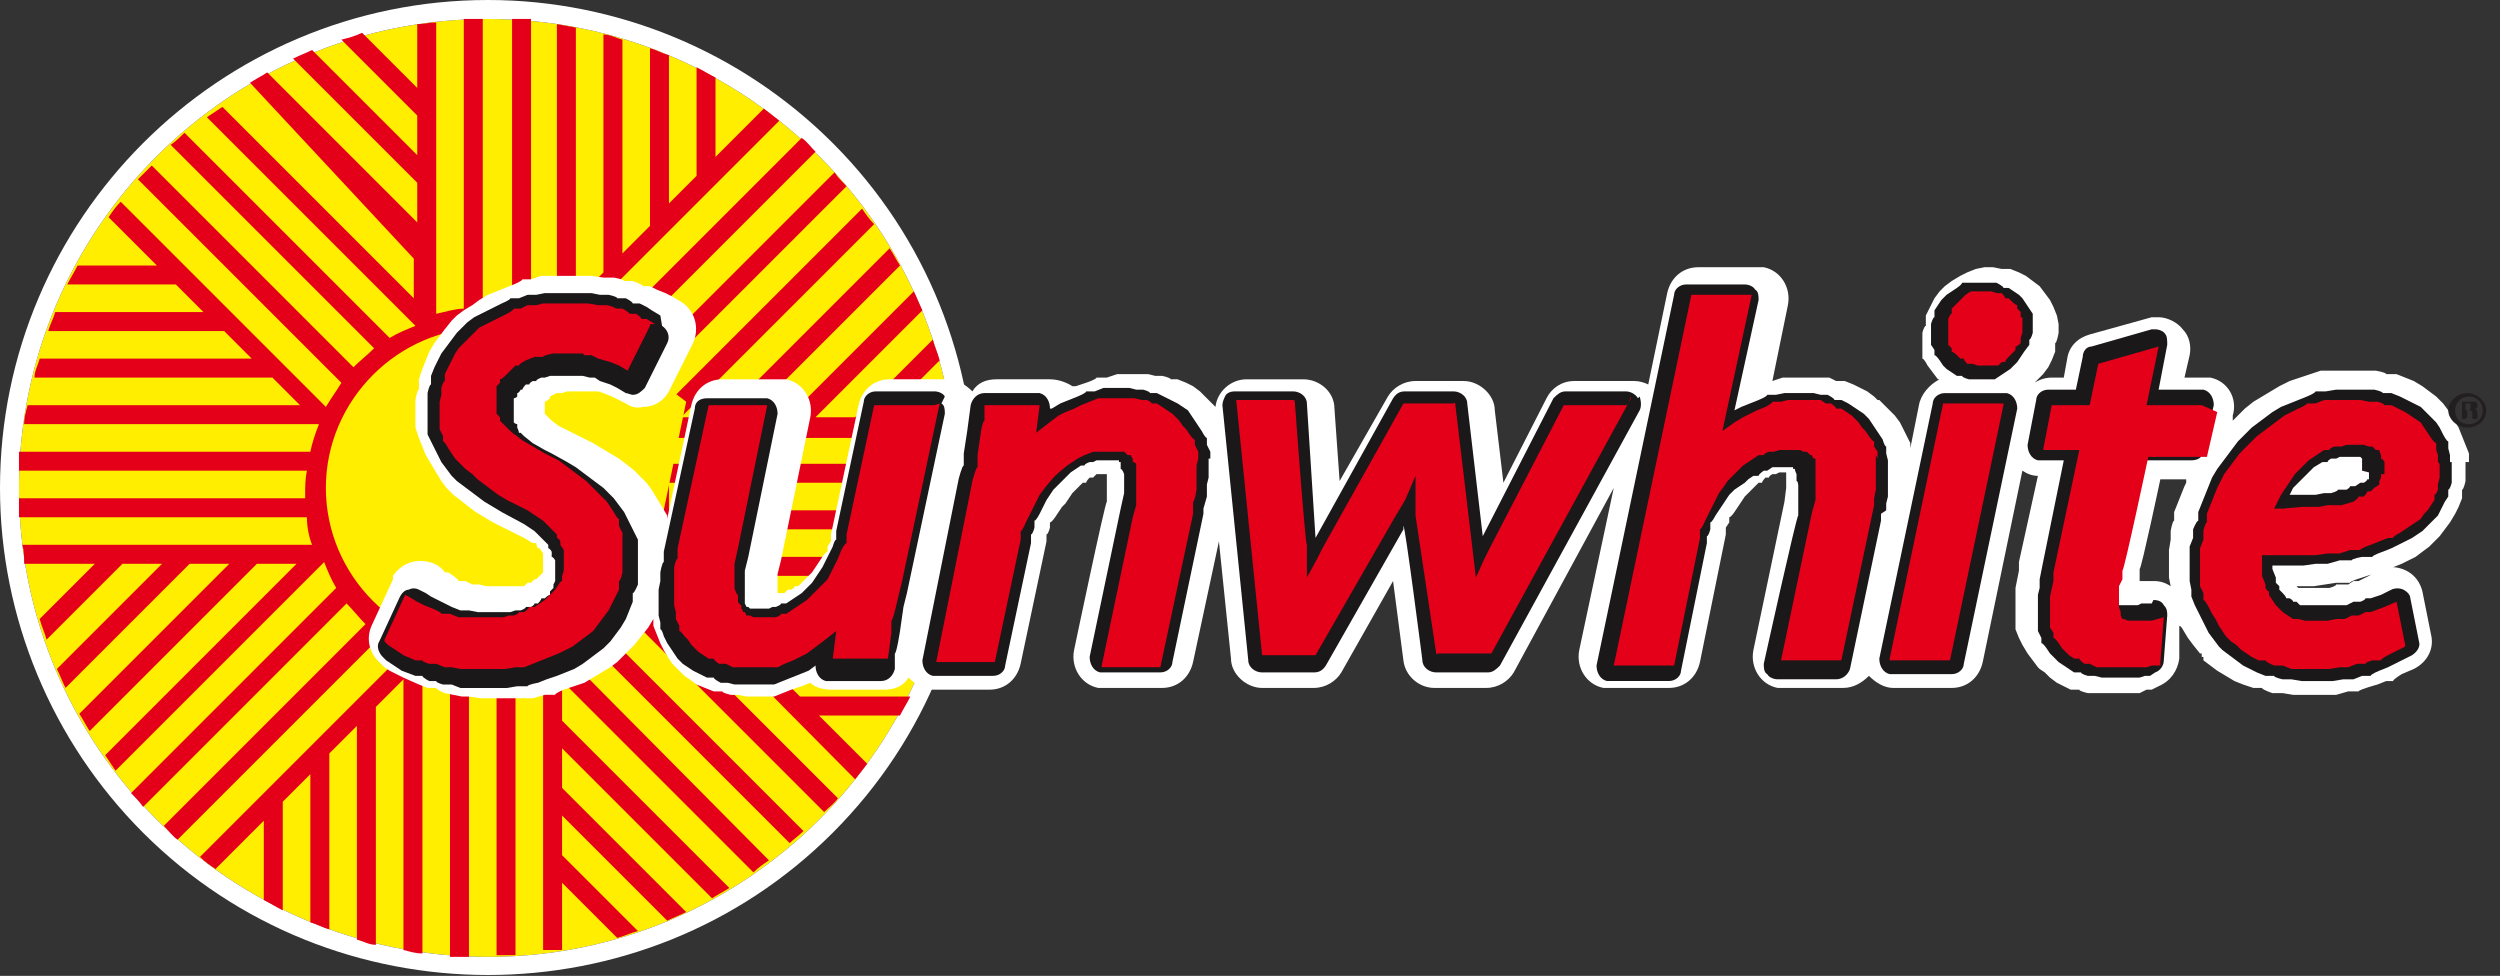
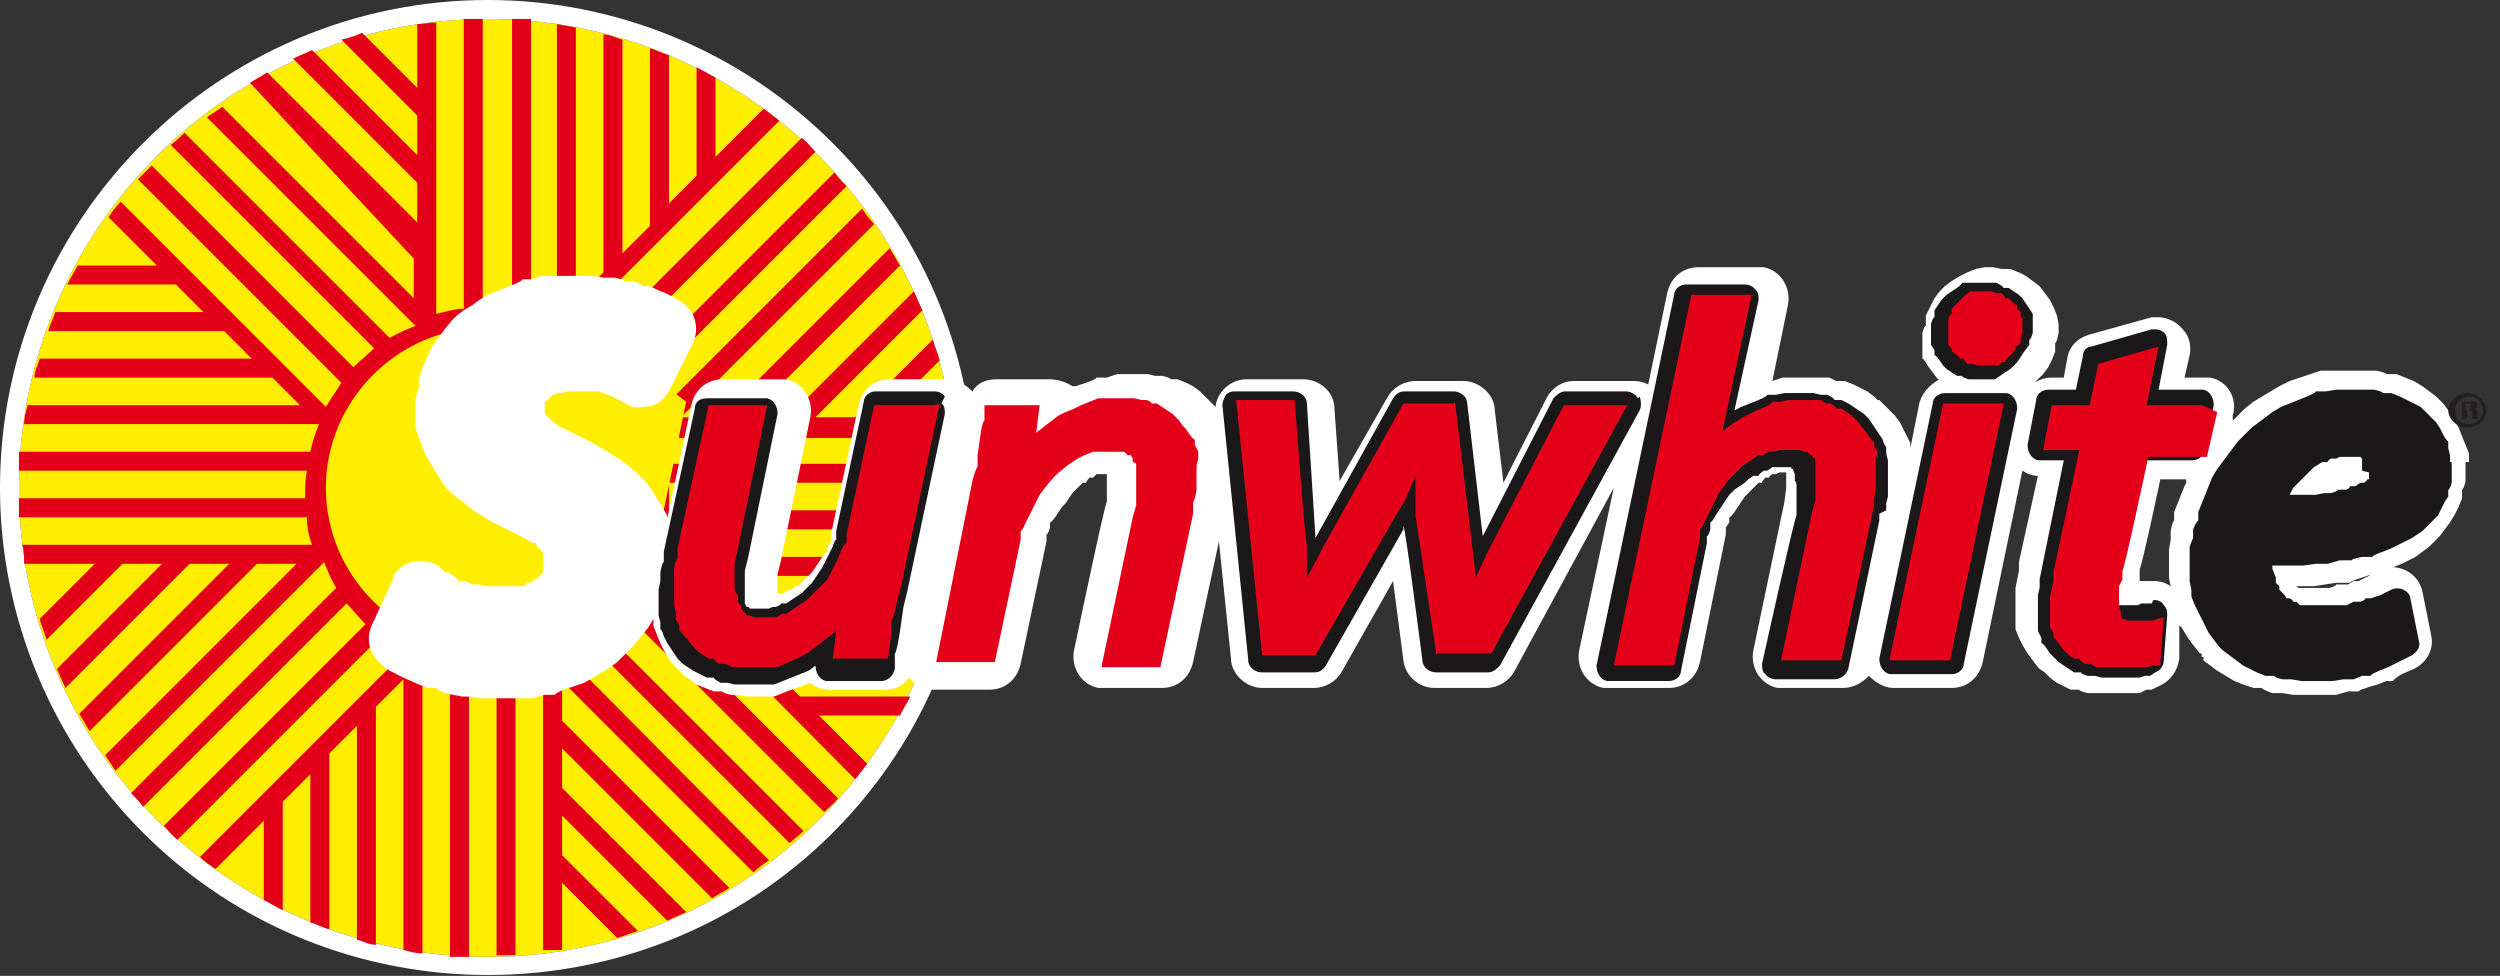
<svg xmlns="http://www.w3.org/2000/svg" id="Group_2207" data-name="Group 2207" version="1.1" viewBox="0 0 145 56.6">
  <rect x="0" y="0" width="145" height="56.6" fill="#333333" stroke="none" />
  <defs>
    <style>
      .cls-1 {
        fill: none;
      }

      .cls-1, .cls-2, .cls-3, .cls-4, .cls-5, .cls-6 {
        stroke-width: 0px;
      }

      .cls-2 {
        fill: #e50019;
      }

      .cls-3 {
        fill: #1a1818;
      }

      .cls-4 {
        fill: #fe0;
      }

      .cls-5 {
        fill: #fff;
      }

      .cls-6 {
        fill: #231f20;
      }
    </style>
  </defs>
-   <rect class="cls-1" width="145" height="56.6" />
  <path id="Path_5435" data-name="Path 5435" class="cls-4" d="M28.3,1.1c-15,0-27.2,12.2-27.2,27.2s12.2,27.2,27.2,27.2,27.2-12.2,27.2-27.2h0c0-15-12.2-27.2-27.2-27.2" />
  <path id="Path_5436" data-name="Path 5436" class="cls-5" d="M28.3,1.1c15,0,27.2,12.2,27.2,27.2s-12.2,27.2-27.2,27.2S1.1,43.3,1.1,28.3C1.1,13.3,13.3,1.1,28.3,1.1h0M28.3,0C12.7,0,0,12.7,0,28.3c0,7.5,3,14.7,8.3,20,11,11,29,11,40,0,11-11,11-29,0-40C43,3,35.8,0,28.3,0" />
  <path id="Path_5437" data-name="Path 5437" class="cls-2" d="M28.2,37.6c5.1,0,9.3-4.2,9.3-9.3h0c0-5.1-4.2-9.3-9.3-9.3-5.1,0-9.3,4.2-9.3,9.3,0,5.1,4.2,9.3,9.3,9.3,0,0,0,0,0,0M55.3,25.4h-16.9c.1.5.2,1,.3,1.5h16.7v1.1s-16.6,0-16.6,0v.2c0,.5,0,.9,0,1.4h16.7c0,.4,0,.7,0,1.1h-16.8c-.1.5-.3,1.1-.5,1.6h0s17.1,0,17.1,0c0,.4-.1.7-.2,1.1h-15.8l1.6,1.6h13.9c0,.4-.2.7-.3,1.1h-12.5l1.6,1.6h10.3c-.1.4-.3.7-.4,1.1h-8.7l1.6,1.6h6.4c-.2.4-.4.7-.6,1.1h-4.7l2.8,2.8-.7.9-11.9-12c-.3.5-.6.9-.9,1.3l11.8,11.8c-.2.3-.5.5-.8.8l-11.8-11.8c-.4.4-.8.7-1.2,1.1l11.8,11.8c-.3.3-.6.5-.8.7l-11.9-11.9c-.5.3-.9.5-1.4.7h0c0,0,12.1,12.2,12.1,12.2-.3.2-.6.4-.9.7l-11.1-11.1v2.3l9.7,9.7c-.3.2-.7.4-1,.6l-8.7-8.7v2.3l7.2,7.2c-.4.2-.7.3-1.1.5l-6.1-6.1v2.3l4.4,4.4c-.4.1-.8.3-1.2.4l-3.2-3.2v3.9h-1.1c0,.1,0-16.7,0-16.7-.5.2-1.1.3-1.6.3v16.7c-.4,0-.7,0-1.1,0v-16.6h-.2c-.5,0-.9,0-1.4,0v16.7c-.4,0-.7,0-1.1,0v-16.8c-.5-.1-1.1-.3-1.6-.5h0v17.1c-.4,0-.7-.1-1.1-.2v-15.7l-1.6,1.6v13.8c-.4,0-.7-.2-1.1-.3v-12.4l-1.6,1.6v10.2c-.4-.1-.7-.3-1.1-.4v-8.6l-1.6,1.6v6.3c-.4-.2-.7-.4-1.1-.6v-4.6l-2.8,2.8c-.3-.2-.6-.4-.9-.7l11.9-11.9c-.5-.3-.9-.6-1.4-.9l-11.8,11.8c-.3-.2-.5-.5-.8-.8l11.7-11.7c-.4-.4-.7-.8-1.1-1.2l-11.8,11.8c-.2-.3-.5-.6-.7-.8l11.9-11.9c-.3-.5-.5-1-.7-1.5h0l-12.1,12.1c-.2-.3-.4-.6-.6-.9l11.1-11.1h-2.3l-9.7,9.7c-.2-.3-.4-.7-.6-1l8.7-8.7h-2.3l-7.2,7.2c-.2-.4-.3-.7-.5-1.1l6.1-6.1h-2.3l-4.4,4.4c-.1-.4-.3-.8-.4-1.2l3.2-3.2H1.4c0-.4,0-.7-.1-1.1h16.8c-.2-.5-.3-1.1-.3-1.6H1.1c0-.4,0-.7,0-1.1h16.6v-.2c0-.5,0-.9.1-1.4H1.1v-1.1h16.9c.1-.5.3-1.1.5-1.6h0s-17.1,0-17.1,0c0-.4.1-.7.2-1.1h15.8l-1.6-1.6H2c0-.4.2-.7.3-1.1h12.3l-1.6-1.6H2.8c.1-.4.3-.7.4-1.1h8.6l-1.6-1.6h-6.3c.2-.4.4-.7.6-1.1h4.6l-2.8-2.8c.2-.3.4-.6.7-.9l11.9,11.9c.3-.5.6-.9.9-1.4l-11.8-11.8.8-.8,11.7,11.7c.4-.4.8-.7,1.2-1.1l-11.8-11.8c.3-.2.6-.5.8-.7l11.9,11.9c.5-.3,1-.5,1.5-.7h0c0,0-12.1-12.1-12.1-12.1l.9-.6,11.1,11.1v-2.3L14.5,4.8c.3-.2.7-.4,1-.6l8.7,8.7v-2.3l-7.2-7.2c.4-.2.7-.3,1.1-.5l6.1,6.1v-2.3l-4.4-4.4c.4-.1.8-.2,1.2-.4l3.2,3.2V1.4c.4,0,.7-.1,1.1-.1v16.9c.5-.1,1.1-.3,1.6-.3V1.1c.4,0,.7,0,1.1,0v16.6s.2,0,.2,0c.5,0,1,0,1.5.1V1.1c.4,0,.7,0,1.1,0v16.8c.5.1,1,.3,1.5.5h0V1.4l1.1.2v15.8l1.6-1.6V2c.4,0,.7.2,1.1.3v12.4l1.6-1.6V2.8c.4.1.7.3,1.1.4v8.6l1.6-1.6v-6.3c.4.2.7.4,1.1.6v4.6l2.8-2.8.9.7-11.9,11.9c.5.3.9.6,1.4.9l11.8-11.8c.3.2.5.5.8.8l-11.8,11.8c.4.4.7.8,1.1,1.2l11.8-11.8c.2.3.5.6.7.8l-11.9,11.9c.3.5.5,1,.7,1.5h0l12.1-12.1c.2.3.4.6.7.9l-11.2,11.2h2.3l9.8-9.8c.2.3.4.7.6,1l-8.8,8.8h2.3l7.3-7.3c.2.4.3.7.5,1.1l-6.2,6.2h2.3l4.5-4.5c.1.4.3.8.4,1.2l-3.3,3.3h4c0,.4,0,.7.1,1.1" />
  <path id="Path_5438" data-name="Path 5438" class="cls-4" d="M37.1,21.4c.9.6,1.8,1.2,2.7,1.9-.2.9-1.4,6.9-1.7,8.1l-6.9-4.1c-2.7-1.4-3.8-2.3-3.8-3.9,0-1.6,1.6-3.4,4.7-3.4h.1c1.3,0,2.5.3,3.6.8l1.2.6Z" />
  <path id="Path_5439" data-name="Path 5439" class="cls-5" d="M143.2,26.8v-.5c0,0-.2-.5-.2-.5l-.2-.5-.2-.5-.3-.5-.3-.5-.3-.4-.4-.4s0,0,0,0l-.4-.3-.4-.3-.5-.3-.5-.2-.5-.2h-.6c0-.1-.6-.2-.6-.2h-.6c0,0-.7,0-.7,0h-.6s-.6,0-.6,0h-.7c0,0-.6.2-.6.2l-.6.2-.6.2-.6.3-.5.3-.5.3-.5.3-.5.4-.4.4-.3.3v-.3c.3-1-.3-2-1.3-2.2-.1,0-.3,0-.4,0h-1.1l.3-1.3c.1-.5,0-1.1-.4-1.5-.3-.4-.9-.7-1.4-.7h0c-.1,0-.3,0-.4,0l-3.6,1c-.7.2-1.2.7-1.3,1.4l-.2,1.1h-.7c-.5,0-.9.2-1.3.5,0,0,0,0,0,0h.1c0,0,.4-.4.4-.4l.3-.3.3-.4.2-.4.2-.5v-.5c.1,0,.2-.6.2-.6v-.5s-.1-.5-.1-.5l-.2-.5-.2-.4-.3-.4-.3-.4-.4-.3-.4-.3-.4-.2-.5-.2h-.5c0,0-.5-.1-.5-.1h-.5s-.5.1-.5.1l-.5.2-.4.2-.5.3-.4.3-.3.3-.3.4-.3.6-.2.4v.6c-.1,0-.2.4-.2.4v.5s0,.5,0,.5v.5c.1,0,.3.4.3.4l.3.4.3.4h.1c-.6.3-1.1.9-1.2,1.5l-.5,2.5v-.3c0,0-.2-.4-.2-.4l-.2-.4-.2-.4-.3-.4-.3-.3-.3-.3-.3-.3h0s0,0,0,0c0,0,0,0-.1,0l-.2-.2-.4-.3-.4-.2-.4-.2-.5-.2h-.5c0,0-.4-.2-.4-.2h-.5s-.4,0-.4,0h-.6s-.6,0-.6,0h-.6c0,0-.6.2-.6.2h0s.9-4.4.9-4.4c.2-1-.4-2-1.4-2.2-.1,0-.2,0-.4,0h-3.4c-.9,0-1.6.6-1.8,1.5l-1.1,5.3c-.2-.1-.5-.2-.8-.2h-3.5c-.7,0-1.3.4-1.6,1l-2.5,4.9-.5-4.2c0-.9-.9-1.7-1.8-1.7h-2.8c-.7,0-1.3.4-1.6.9l-2.8,4.9-.3-4.2c0-1-.9-1.7-1.8-1.7h-3.3c-.9,0-1.7.7-1.8,1.6l-.2-.2-.5-.5h0s-.2-.2-.2-.2l-.4-.3-.4-.2-.5-.2h-.4c0-.1-.5-.2-.5-.2h-.4c0,0-.4-.1-.4-.1h-.5s-.6,0-.6,0h-.7c0,0-.6.2-.6.2h-.6c0,.1-.6.3-.6.3l-.6.2h-.2c-.3-.2-.8-.4-1.3-.4h-3.1c-.6,0-1.1.2-1.4.7-.4-.4-.9-.7-1.4-.7h-3.4c-.9,0-1.6.6-1.8,1.5l-1.6,7.5v.4c0,0-.2.3-.2.3v.3c-.1,0-.3.3-.3.3l-.2.3-.2.3-.2.3-.2.2-.2.2-.2.2-.2.2h-.2c0,.1-.2.2-.2.2h-.2c0,0-.2.2-.2.2h-.1s-.1,0-.1,0h0s-.2,0-.2,0h0s0-.3,0-.3v-.2s0-.3,0-.3v-.3s.2-.8.2-.8l1.7-8.3c.2-1-.4-2-1.4-2.2-.1,0-.2,0-.4,0h-3.3c-.9,0-1.6.6-1.8,1.5l-1.4,6.6v-.2c0,0-.3-.5-.3-.5l-.3-.5-.3-.5-.3-.4-.4-.4-.3-.3h0c0,0-.5-.4-.5-.4l-.4-.3-.5-.3-.5-.3-.5-.3-1-.5-.4-.2-.6-.3-.4-.3-.2-.2-.2-.2h0c0,0,0-.3,0-.3h0c0,0,0-.2,0-.2v-.2c.1,0,.3-.2.3-.2h0c0,0,0-.1,0-.1l.4-.2h.3c0,0,.3-.1.3-.1h.6s.3,0,.3,0h.2s.4,0,.4,0h.3c0,0,.3.1.3.1l.5.2.4.2.4.2c.3.2.6.3,1,.2.7,0,1.3-.4,1.6-1.1l1.3-2.6c.4-.9.1-1.9-.7-2.4l-.5-.3h0s-.4-.2-.4-.2l-.5-.2-.4-.2h-.4c0-.1-.6-.3-.6-.3h-.5c0-.1-.6-.2-.6-.2h-.6c0,0-.7-.1-.7-.1h-.7s-.5,0-.5,0h-.6s-.5,0-.5,0h-.6c0,0-.6.2-.6.2h-.5c0,.1-.5.3-.5.3l-.5.2-.5.2-.5.2-.5.3-.4.3-.5.3-.4.3-.3.3h0s-.4.5-.4.5l-.3.4-.3.4-.3.5-.2.5h0c0,0-.2.5-.2.5l-.2.6v.6c-.1,0-.2.6-.2.6v.6s0,.5,0,.5v.5c0,0,.2.6.2.6l.2.5.2.5.3.5.3.5.3.5.3.4.4.4.4.3.5.4.4.3.5.3.5.3,1.8.9.5.3h.2c0,.1.1.3.1.3h.1c0,0,.2.3.2.3h0c0,0,0,.2,0,.2v.2s0,.2,0,.2h0c0,.1,0,.2,0,.2h0c0,.1,0,.3,0,.3l-.2.2-.2.2h-.1c0,0-.2.2-.2.2h-.2c0,0-.2.2-.2.2h-.2c0,0-.2,0-.2,0h-.3s-.3,0-.3,0h-.2s-.5,0-.5,0h-.5s-.4-.1-.4-.1h-.4c0,0-.4-.2-.4-.2h-.4c0-.1-.3-.3-.3-.3l-.3-.2h-.2c0-.1-.4-.4-.4-.4-.9-.5-2-.3-2.6.6,0,0,0,.1,0,.2l-1.2,2.6c-.4.8-.2,1.7.5,2.3l.2.2.3.2.4.2.4.2.9.4.5.2h.5c0,.1.5.3.5.3l1,.2h.4c0,0,.7.1.7.1h.5s.5,0,.5,0h.7s.7,0,.7,0h.6c0,0,.7-.2.7-.2h.6c0-.1.5-.3.5-.3h0s.6-.2.6-.2l.6-.2.5-.3.5-.3.5-.3.4-.3h0s.5-.5.5-.5l.5-.5.4-.5.4-.5.3-.5h0v.4c0,0,.2.5.2.5l.2.5.2.4.3.5.2.3.3.3.4.4h0s0,0,0,0l.3.2.4.3.5.2.5.2h.5c0,.1.5.2.5.2h.4c0,0,.5.1.5.1h.5s.5,0,.5,0h.6c0,0,.5-.2.5-.2h0s.5-.2.5-.2l.6-.2.5-.2h0c.3.3.8.4,1.2.4h3.1c.6,0,1.1-.2,1.4-.7.4.4.9.7,1.4.7h3.3c.9,0,1.6-.6,1.8-1.5l1.5-7.1v-.4c.1,0,.2-.4.2-.4v-.3c.1,0,.3-.3.3-.3l.2-.3.2-.3.2-.2.2-.3.2-.3.4-.4.2-.2h.2c0-.1.2-.3.2-.3h.2c0,0,.2-.2.2-.2h.2c0,0,.2,0,.2,0h.2s0,0,0,0v.3s0,.5,0,.5v.8c-.1,0-1.9,8.6-1.9,8.6-.2,1,.4,2,1.4,2.2.1,0,.3,0,.4,0h3.3c.9,0,1.6-.6,1.8-1.5l1.5-7,.7,6.8c0,.9.9,1.7,1.8,1.7h3c.7,0,1.3-.4,1.6-.9l3-5.3.6,4.6c.1.9.9,1.6,1.8,1.6h3c.7,0,1.3-.4,1.6-.9l5.8-10.7-2,9.4c-.2,1,.4,2,1.4,2.2.1,0,.2,0,.4,0h3.4c.9,0,1.6-.6,1.8-1.5l1.5-7.4v-.4c0,0,.2-.3.2-.3v-.3c.1,0,.3-.3.3-.3l.2-.3.2-.3.2-.3.2-.2.2-.2.2-.2.2-.2h.2c0-.1.2-.3.2-.3h.2c0-.1.2-.2.2-.2h.2c0,0,.2-.1.2-.1h.2s.2,0,.2,0h0c0,.1,0,.5,0,.5v.4s-.1.8-.1.8l-1.8,8.6c-.2,1,.4,2,1.4,2.2.1,0,.2,0,.4,0h3.4c.6,0,1.1-.3,1.5-.7,0,0,0,0,0,0,.4.4.9.7,1.4.7h3.4c.9,0,1.6-.6,1.8-1.5l2.3-11.1c.3.2.6.3.9.3l-1.1,5v.5c0,0-.2,1-.2,1v.6s0,.5,0,.5v.4s0,.4,0,.4v.5c0,0,.2.5.2.5l.2.4.3.5.3.4.3.4s0,0,.1.1l.3.2.3.3.4.3.4.2.4.2h.5c0,.1.5.2.5.2h.5c0,0,.5,0,.5,0h.8s.6,0,.6,0h.6c0,0,.4-.2.4-.2h.3c0,0,.4-.2.4-.2.7-.3,1.1-.9,1.2-1.6v-1.9c.1,0,.2.2.2.2l.3.5.3.4.4.5h.1c0,.1,0,.2,0,.2h.1c0,.1,0,.2,0,.2l.4.3.4.3.5.3.5.3.5.2.6.2h.5c0,.1.6.3.6.3h.6c0,0,.6.1.6.1h.6s0,0,0,0h.6s.7,0,.7,0h.6c0,0,.7-.2.7-.2h.6c0-.1,1.1-.4,1.1-.4l.5-.2h.4c0-.1.5-.4.5-.4l.7-.3c.8-.4,1.2-1.2,1-2l-.5-2.5c-.2-.8-.8-1.3-1.6-1.4-.1,0-.3,0-.4,0-.2,0-.4,0-.6.2l-.5.3-.6.3h-.3c0,0-.3.2-.3.2h-.7c0,.1-.4.2-.4.2h-.4s-.4,0-.4,0h-.3s-.2,0-.2,0h-.2s-.2,0-.2,0h-.1c0,0-.1-.1-.1-.1h0s1,0,1,0l1.3-.2h.8c0-.1.7-.3.7-.3l.6-.2.7-.2.5-.2.5-.2.4-.2.4-.2.4-.3.4-.3.3-.3.3-.3.3-.4.3-.4.3-.5.2-.4.2-.5v-.5c.1,0,.2-.5.2-.5v-.6s0-.5,0-.5ZM126.7,28.2l-.2.5-.2.5-.2.5v.5c-.1,0-.2.6-.2.6v.5c0,0-.1.6-.1.6v.6s0,.5,0,.5v.5s.1.5.1.5h0c-.3-.2-.6-.3-1-.3h0c-.1,0-.3,0-.4,0h-.4c0,0,0-.3,0-.3v-.4c.1,0,1.2-5.2,1.2-5.2h1.5v.2Z" />
  <path id="Path_5440" data-name="Path 5440" class="cls-3" d="M142.1,26.8v-.4c0,0-.1-.4-.1-.4v-.4c-.1,0-.3-.4-.3-.4l-.2-.4-.2-.3-.3-.3-.3-.3s0,0,0,0l-.3-.3-.4-.2-.4-.2-.4-.2-.5-.2h-.5c0-.1-.5-.2-.5-.2h-.5c0,0,0,0,0,0h-.5s-.6,0-.6,0h-.6c0,0-.6.1-.6.1h-.6c0,.1-.5.3-.5.3l-.5.2-.5.2-.5.2-.5.3-.4.3-.4.3-.4.3-.4.4-.4.4-.3.4-.3.4-.3.4-.3.4-.3.5-.2.5-.2.5-.2.5-.2.5v.5c-.1,0-.3.5-.3.5v.5c0,0-.2.5-.2.5v.5s0,0,0,0v.5s0,.5,0,.5v.5s.1.5.1.5v.4c0,0,.2.5.2.5l.2.4.2.4.2.4.2.4.3.4.3.4h0s0,0,0,0l.2.2.4.3.4.3.4.3.4.2.4.2.5.2h.5c0,.1.5.2.5.2h.5c0,0,.6.1.6.1h.6s.6,0,.6,0h.6s.6-.1.6-.1h.6c0,0,.5-.2.5-.2h.5c0-.1.5-.3.5-.3l.5-.2.4-.2.4-.2.6-.3c.3-.2.5-.5.4-.8l-.5-2.5c0-.2-.2-.4-.4-.5-.2-.1-.5-.1-.7,0l-.6.3-.6.2h-.3c0,.1-.3.2-.3.2h-.4c0,0-.4.2-.4.2h-.4c0,0-.5,0-.5,0h-.5s-.4,0-.4,0h-.3s-.3,0-.3,0h-.3c0,0-.2-.2-.2-.2h-.2c0-.1-.2-.2-.2-.2h-.2c0-.1-.2-.3-.2-.3l-.2-.2v-.2c0,0-.2-.2-.2-.2v-.3c0,0-.2-.5-.2-.5v-.2s.4,0,.4,0h1.4c0,0,.7-.1.7-.1h.7c0,0,.7-.2.7-.2h.7c0-.1.6-.2.6-.2h.6c0-.1.6-.3.6-.3l.5-.2.4-.2.4-.2.4-.2.3-.2.3-.2.3-.3.3-.3.3-.3.2-.4.2-.4.2-.3v-.4c.1,0,.2-.4.2-.4v-.4c0,0,0-.4,0-.4v-.4ZM137.4,27.4h0c0,.1,0,.2,0,.2h0c0,0,0,.2,0,.2h-.1c0,.1-.2.2-.2.2h-.2c0,0-.3.2-.3.2h-.3c0,.1-.2.2-.2.2h-.5c0,.1-.4.2-.4.2h-.4c0,0-.5.1-.5.1h-1c0,0-.5,0-.5,0l.2-.4.2-.2.2-.2.2-.2.2-.2.2-.2.2-.2.5-.3h.3c0-.1.2-.2.2-.2h.3c0,0,.2-.1.2-.1h.3s.3,0,.3,0h.2s.2,0,.2,0h.2c0,0,.1.1.1.1h0c0,0,0,.2,0,.2h0c0,0,0,.2,0,.2h0c0,.1,0,.3,0,.3Z" />
-   <path id="Path_5441" data-name="Path 5441" class="cls-3" d="M70.2,26.6v-.4c0,0-.2-.4-.2-.4v-.4c-.1,0-.3-.4-.3-.4l-.2-.3-.2-.3-.2-.3-.2-.3-.3-.2-.3-.2-.4-.2-.4-.2-.4-.2h-.4c0-.1-.4-.2-.4-.2h-.4c0,0-.4-.1-.4-.1h-.4s-.5,0-.5,0h-.6c0,0-.5.2-.5.2h-.5c0,.1-.5.3-.5.3l-.5.2-.5.2-.5.3h-.1c0,0,0,0,0,0,0-.4-.2-.8-.6-.9,0,0,0,0-.1,0h-3.1c-.4,0-.7.3-.8.7l-.2,1.5-.2,1.3v.7c-.1,0-.3.8-.3.8l-2.1,10.5c0,.4.2.8.6.9,0,0,.1,0,.2,0h3.3c.4,0,.7-.3.7-.6l1.5-7.1v-.5c.1,0,.2-.4.2-.4v-.4c.1,0,.3-.4.3-.4l.2-.4.2-.4.2-.3.2-.3.3-.3.5-.5.2-.2.3-.2.3-.2h.2c0-.1.3-.2.3-.2h.2c0,0,.2-.1.2-.1h.2s.2,0,.2,0h.3s.2,0,.2,0h.2s.1,0,.1,0h.1s0,.1,0,.1h.1c0,.1,0,.2,0,.2v.2c.1,0,.2.3.2.3v.4s0,.3,0,.3v.4s-.2.9-.2.9l-1.8,8.6c0,.4.2.8.6.9,0,0,.1,0,.2,0h3.3c.4,0,.7-.3.7-.6l1.8-8.6v-.3c0,0,.2-.7.2-.7v-.7c0,0,.1-.4.1-.4v-.3s0-.4,0-.4v-.4Z" />
-   <path id="Path_5442" data-name="Path 5442" class="cls-3" d="M38.3,18.3l-.5-.3-.3-.2-.4-.2h-.4c0-.1-.4-.3-.4-.3h-.5c0-.1-.5-.2-.5-.2h-.5c0,0-.5-.1-.5-.1h-.6s-.6,0-.6,0h-.5s-.5,0-.5,0h-.5c0,0-.5.1-.5.1h-.5c0,0-.5.2-.5.2h-.5c0,.1-.5.3-.5.3l-.4.2-.4.2-.4.2-.4.2-.4.3-.3.3-.3.3-.3.4-.3.4-.3.4-.2.4-.2.4-.2.5v.5c-.1,0-.2.5-.2.5v.5c0,0,0,.5,0,.5v.5s0,.4,0,.4v.5c0,0,.2.4.2.4l.2.4.2.4.2.4.3.4.3.4.3.3.4.3.4.3.4.3.4.3.5.3.5.3,1.3.7.3.2.3.2.2.2.2.2.2.2.2.2v.2c.1,0,.2.2.2.2v.3c.1,0,.2.2.2.2v.2s0,.3,0,.3v.3s0,.2,0,.2v.2c0,0-.1.2-.1.2v.2c0,0-.2.2-.2.2v.2c-.1,0-.3.2-.3.2h-.2c0,.1-.2.3-.2.3h-.2c0,.1-.2.2-.2.2h-.3c0,.1-.3.2-.3.2h-.3c0,0-.3.1-.3.1h-.3s-.3,0-.3,0h-.3s-.5,0-.5,0h-.5s-.5-.1-.5-.1h-.5c0,0-.5-.2-.5-.2l-.4-.2-.4-.2-.4-.2-.3-.2-.4-.2c-.2-.1-.4-.1-.6,0-.2,0-.4.2-.5.4l-1.2,2.6c-.2.3,0,.7.2.9l.2.2.3.2.3.2.3.2.8.3h.4c0,.1.4.3.4.3h.4c0,.1.4.2.4.2h.5c0,0,.5.2.5.2h.5c0,0,.5,0,.5,0h.5s.6,0,.6,0h.6s.6-.1.6-.1h.6c0-.1.6-.2.6-.2l.5-.2.6-.2.5-.2.5-.2.5-.3.4-.3.4-.3h0s0,0,0,0h0l.4-.3.4-.4.3-.4.3-.4.3-.5.2-.5.2-.5v-.5c.1,0,.3-.5.3-.5v-.5c0,0,0-.6,0-.6v-.5s0-.5,0-.5v-.5c0,0-.2-.4-.2-.4l-.2-.4-.2-.4-.2-.4-.3-.4-.3-.4-.3-.3-.3-.3-.4-.3-.4-.3-.4-.3-.4-.3-.5-.3-.9-.5-.4-.2-.7-.4-.5-.4-.2-.2h-.1c0-.1-.1-.3-.1-.3v-.2c-.1,0-.2-.1-.2-.1v-.2c0,0,0-.1,0-.1v-.2s0-.2,0-.2v-.2s0-.2,0-.2v-.3c.1,0,.2-.1.2-.1v-.2c.1,0,.2-.2.2-.2h.1c0-.1.2-.3.2-.3h.2c0-.1.2-.2.2-.2h.2c0-.1.3-.2.3-.2h.2c0,0,.3-.1.3-.1h.4c0,0,.3,0,.3,0h.5s.4,0,.4,0h.3s.4.1.4.1h.3c0,0,.3.2.3.2l.6.2.4.2.5.3c.1,0,.3.1.4.1.3,0,.5-.2.7-.4l1.3-2.6c.2-.4,0-.8-.3-1" />
-   <path id="Path_5443" data-name="Path 5443" class="cls-3" d="M109.4,29.6v-.4c0,0,.1-.4.1-.4v-.5s0-.4,0-.4v-.4s0-.4,0-.4v-.4s-.1-.4-.1-.4v-.4c-.1,0-.2-.4-.2-.4l-.2-.3-.2-.3-.2-.3-.2-.3-.3-.3-.3-.2s0,0,0,0l-.3-.2-.3-.2-.4-.2h-.4c0-.1-.4-.3-.4-.3h-.4c0,0-.4-.1-.4-.1h-.4s0,0,0,0h-.3s-.5,0-.5,0h-.5c0,0-.5.1-.5.1h-.5c0,.1-.5.3-.5.3l-.5.2-.5.2-.4.2,1.4-6.4c0-.2,0-.5-.2-.6-.1-.2-.4-.3-.6-.3h-3.4c-.4,0-.7.3-.7.6l-4.5,21.5c0,.4.2.8.6.9,0,0,.1,0,.2,0h3.4c.4,0,.7-.3.7-.6l1.5-7.4v-.4c.1,0,.2-.4.2-.4v-.4c.1,0,.3-.4.3-.4l.2-.3.2-.3.2-.3.2-.3.3-.3.3-.2.3-.2.2-.2.3-.2h.3c0-.1.3-.3.3-.3h.2c0,0,.3-.2.3-.2h.2s.2,0,.2,0h.2s.2,0,.2,0h.2s.1,0,.1,0h.1c0,0,0,.1,0,.1h.1c0,.1.1.3.1.3v.4c.1,0,.1.3.1.3v.4s0,.4,0,.4v.9c-.1,0-2,8.6-2,8.6,0,.2,0,.5.2.6.1.2.4.3.6.3h3.4c.4,0,.7-.3.8-.6l1.8-8.6v-.4Z" />
+   <path id="Path_5443" data-name="Path 5443" class="cls-3" d="M109.4,29.6v-.4c0,0,.1-.4.1-.4v-.5s0-.4,0-.4v-.4s0-.4,0-.4v-.4s-.1-.4-.1-.4v-.4c-.1,0-.2-.4-.2-.4l-.2-.3-.2-.3-.2-.3-.2-.3-.3-.3-.3-.2s0,0,0,0l-.3-.2-.3-.2-.4-.2h-.4c0-.1-.4-.3-.4-.3h-.4c0,0-.4-.1-.4-.1h-.4s0,0,0,0h-.3s-.5,0-.5,0h-.5c0,0-.5.1-.5.1h-.5c0,.1-.5.3-.5.3l-.5.2-.5.2-.4.2,1.4-6.4c0-.2,0-.5-.2-.6-.1-.2-.4-.3-.6-.3h-3.4c-.4,0-.7.3-.7.6l-4.5,21.5c0,.4.2.8.6.9,0,0,.1,0,.2,0h3.4c.4,0,.7-.3.7-.6l1.5-7.4v-.4c.1,0,.2-.4.2-.4v-.4c.1,0,.3-.4.3-.4l.2-.3.2-.3.2-.3.2-.3.3-.3.3-.2.3-.2.2-.2.3-.2h.3c0-.1.3-.3.3-.3h.2c0,0,.3-.2.3-.2h.2s.2,0,.2,0h.2s.2,0,.2,0h.2s.1,0,.1,0c0,0,0,.1,0,.1h.1c0,.1.1.3.1.3v.4c.1,0,.1.3.1.3v.4s0,.4,0,.4v.9c-.1,0-2,8.6-2,8.6,0,.2,0,.5.2.6.1.2.4.3.6.3h3.4c.4,0,.7-.3.8-.6l1.8-8.6v-.4Z" />
  <path id="Path_5444" data-name="Path 5444" class="cls-3" d="M54.8,23c-.1-.2-.4-.3-.6-.3h-3.4c-.4,0-.7.3-.7.6l-1.6,7.5v.5c-.1,0-.2.4-.2.4l-.2.4-.2.4-.2.4-.2.3-.2.3-.2.3-.3.3-.3.3-.3.2-.3.2-.3.2h-.3c0,.1-.3.2-.3.2h-.2c0,0-.2.1-.2.1h-.2s-.3,0-.3,0h-.2s-.2,0-.2,0h-.2c0,0-.1-.1-.1-.1h-.1c0,0-.1-.2-.1-.2h0c0,0,0-.3,0-.3v-.4c0,0,0-.2,0-.2v-.3s0-.4,0-.4v-.3s.2-.8.2-.8l1.7-8.3c0-.4-.2-.8-.6-.9,0,0-.1,0-.2,0h-3.3c-.4,0-.7.2-.7.6l-1.8,8.3v.6c-.1,0-.2.6-.2.6v.5c0,0-.1.5-.1.5v.5s0,.5,0,.5v.5s.1.4.1.4v.4c.1,0,.2.4.2.4l.2.4.2.3.2.3.2.3.3.3.3.2h0s0,0,0,0l.3.2.4.2.4.2h.4c0,.1.4.3.4.3h.4c0,0,.4.1.4.1h.4s.4,0,.4,0h.5s.5,0,.5,0h.5c0,0,.5-.2.5-.2l.5-.2.5-.2.5-.2.4-.3h0c0,0,0,0,0,0,0,.4.2.8.6.9,0,0,0,0,.1,0h3.1c.4,0,.7-.3.8-.7v-.9c.1,0,.3-1.3.3-1.3l.2-1.4.2-.8,2.2-10.4c0-.2,0-.5-.2-.6" />
  <path id="Path_5445" data-name="Path 5445" class="cls-3" d="M95,23.1c-.1-.2-.4-.4-.7-.4h-3.5c-.3,0-.5.2-.7.4l-4.1,8-.9-7.7c0-.4-.4-.7-.8-.7h-2.8c-.3,0-.5.1-.7.4l-4.5,8.1-.5-7.8c0-.4-.4-.7-.8-.7h-3.3c-.2,0-.4,0-.6.2-.1.2-.2.4-.2.6l1.5,14.8c0,.4.4.7.8.7h3c.3,0,.5-.1.7-.4l4.5-7.9v-.2c.1,0,1.1,7.8,1.1,7.8,0,.4.4.7.8.7h3c.3,0,.5-.2.7-.4l8.1-14.8c.1-.2.1-.5,0-.8" />
  <path id="Path_5446" data-name="Path 5446" class="cls-3" d="M116.2,22.8h-3.4c-.4,0-.7.3-.7.6l-3.1,14.8c0,.4.2.8.6.9,0,0,.1,0,.2,0h3.4c.4,0,.7-.3.7-.6l3.1-14.8c0-.4-.2-.8-.6-.9,0,0-.1,0-.2,0" />
  <path id="Path_5447" data-name="Path 5447" class="cls-3" d="M124.8,35c0,0-.1,0-.2,0h-.4c0,0-.2.1-.2.1h-.5s-.3,0-.3,0h-.2s-.1,0-.1,0h0s0-.3,0-.3v-.3s0-.4,0-.4v-.4c0,0,.1-.4.1-.4v-.5c.1,0,1.4-6.1,1.4-6.1h2.7c.4,0,.7-.2.7-.6l.6-2.6c0-.4-.2-.8-.6-.9,0,0-.1,0-.2,0h-2.4l.5-2.6c0-.2,0-.5-.1-.6-.1-.2-.4-.3-.6-.3,0,0-.1,0-.2,0l-3.5,1c-.3,0-.5.3-.5.6l-.4,1.9h-1.6c-.4,0-.7.3-.7.6l-.5,2.6c0,.4.2.8.6.9,0,0,.1,0,.2,0h1.3l-1.2,5.9-.2,1v.5c0,0-.1.4-.1.4v.5s0,.5,0,.5v.4s0,.3,0,.3v.4c0,0,.2.4.2.4v.3c.1,0,.3.3.3.3l.2.3.3.3s0,0,0,0l.2.2.3.2.3.2.3.2h.4c0,.1.4.2.4.2h.4c0,0,.4.1.4.1h.4s0,0,0,0h.7s.7,0,.7,0h.4c0,0,.3-.1.3-.1h.3c0,0,.3-.2.3-.2.3-.1.5-.4.5-.7l.2-2.6c0-.2,0-.4-.2-.6-.1-.2-.3-.3-.6-.3" />
  <path id="Path_5448" data-name="Path 5448" class="cls-3" d="M117.7,20v-.3c.1,0,.2-.4.2-.4v-.4s0-.4,0-.4v-.3c0,0-.2-.3-.2-.3l-.2-.3-.2-.3-.2-.2-.3-.2-.3-.2h-.3c0-.1-.4-.3-.4-.3h-.4c0,0-.4,0-.4,0h-.4s-.4,0-.4,0h-.4c0,.1-.3.3-.3.3l-.3.2-.3.2-.3.3-.2.3-.2.3v.4c-.1,0-.2.4-.2.4v.4s0,.4,0,.4v.4c0,0,.2.3.2.3v.3c.1,0,.3.3.3.3l.2.3.2.2.3.2.3.2h.3c0,.1.4.2.4.2h.4s0,0,0,0h.4s.4,0,.4,0h.3c0,0,.3-.2.3-.2l.3-.2.3-.2.2-.2.2-.2.2-.3.2-.3Z" />
  <path id="Path_5451" data-name="Path 5451" class="cls-2" d="M69.5,26.6v-.4c0,0-.2-.4-.2-.4v-.3c-.1,0-.3-.3-.3-.3l-.2-.3-.2-.2-.2-.3-.2-.2-.2-.2s0,0,0,0l-.3-.2-.3-.2-.3-.2h-.3c0-.1-.3-.2-.3-.2h-.3c0,0-.4-.1-.4-.1h-.3s-.3,0-.3,0h-.5s-.5,0-.5,0h-.5c0,0-.5.2-.5.2l-.5.2-.4.2-.5.2-.4.2-.4.3-.9.7.2-1.6s0,0,0,0c0,0,0,0,0,0h-3.1c0,0-.1,0-.1,0v.9c-.1,0-.2.6-.2.6l-.2,1.4v.7c-.1,0-.3.8-.3.8l-2.1,10.5s0,0,0,0c0,0,0,0,0,0h3.3c0,0,0,0,.1,0l1.5-7.1v-.5c.1,0,.3-.5.3-.5l.2-.4.2-.4.2-.4.2-.4.3-.4s.4-.5.6-.7.7-.6.7-.6l.3-.2.3-.2.4-.2.5-.2h.3c0,0,.3,0,.3,0h.2s.3,0,.3,0h.2s.3,0,.3,0h.2c0,0,.2.2.2.2h.2c0,.1.1.2.1.2v.2c.1,0,.2.1.2.1h0c0,.1,0,.4,0,.4v.2s0,.3,0,.3v.5s0,.3,0,.3h0v.7c0,0-.2.7-.2.7l-1.8,8.6c0,0,0,.1,0,.1,0,0,0,0,0,0h3.3c0,0,0,0,.1,0l1.9-8.9v-.7c.1,0,.2-.7.2-.7v-.3s0-.3,0-.3v-.4s0-.4,0-.4Z" />
-   <path id="Path_5452" data-name="Path 5452" class="cls-2" d="M38,18.8l-.5-.3h-.3c0-.1-.3-.3-.3-.3h-.4c0-.1-.4-.3-.4-.3h-.4c0-.1-.5-.2-.5-.2h-.5c0,0-.6-.1-.6-.1h-.5s-.6,0-.6,0h-.5s-.5,0-.5,0h-.5c0,0-.4.1-.4.1h-.5c0,0-.4.2-.4.2h-.4c0,.1-.4.3-.4.3l-.4.2-.4.2-.4.2-.4.2-.3.3-.3.3-.3.3-.3.3-.2.3-.2.4-.2.4-.2.4v.4c-.1,0-.2.4-.2.4v.4c0,0-.1.4-.1.4v.4s0,0,0,0v.4s0,.4,0,.4v.4c0,0,.2.4.2.4v.3c.1,0,.3.4.3.4l.2.3.2.3.3.3.3.3.4.3.3.3.4.3.4.3.4.3.5.3,1.2.6.3.2.3.2.3.2.2.2.2.2.2.2.2.2v.2c.1,0,.2.2.2.2v.2c0,0,.2.3.2.3v.2s0,.2,0,.2v.2s0,.3,0,.3v.3s-.1.3-.1.3v.3c-.1,0-.2.2-.2.2l-.2.3-.2.2-.2.2-.2.2-.3.2-.3.2h-.3c0,.1-.3.3-.3.3h-.3c0,.1-.3.2-.3.2h-.3c0,0-.3.1-.3.1h-.4s-.4,0-.4,0h-.6s-.6,0-.6,0h-.6c0,0-.5-.2-.5-.2h-.5c0-.1-.5-.3-.5-.3l-.5-.2-.4-.2-.5-.3h0s-.2-.1-.2-.1c0,0,0,0,0,0,0,0,0,0,0,0l-1.2,2.6s0,.1,0,.1l.2.2.3.2.3.2.3.2.7.3h.4c0,.1.4.2.4.2h.4c0,0,.5.2.5.2h.4c0,0,.5.1.5.1h.4s.5,0,.5,0h.5s.6,0,.6,0h.6s.6-.1.6-.1h.5c0,0,.5-.2.5-.2l.5-.2.5-.2.5-.2.4-.2.4-.2.4-.3.4-.3h0s.4-.3.4-.3l.3-.4.3-.4.3-.4.2-.4.2-.4.2-.4v-.5c.1,0,.2-.5.2-.5v-.5c0,0,0-.5,0-.5v-.5s0-.4,0-.4v-.4c0,0-.2-.4-.2-.4v-.4c-.1,0-.3-.4-.3-.4l-.2-.3-.2-.3-.3-.3-.3-.3-.3-.3-.3-.3-.4-.3-.4-.3-.4-.3-.4-.3-.8-.4-1.2-.7s-.2-.1-.4-.3c-.2-.1-.4-.3-.6-.5l-.2-.2-.2-.2v-.2c0,0-.2-.2-.2-.2v-.2s0-.2,0-.2v-.3s0-.2,0-.2v-.2s0-.2,0-.2v-.3c0,0,.2-.2.2-.2v-.2c.1,0,.3-.2.3-.2l.2-.2.2-.2.2-.2h.2c0-.1.4-.3.4-.3h0s.5-.2.5-.2h.5c0-.1.6-.2.6-.2h.6s.4,0,.4,0h.7c0,0,.1.1.1.1h.4c0,0,.4.2.4.2l.7.2.5.2.5.3s0,0,0,0c0,0,0,0,0,0l1.3-2.6c0,0,0-.1,0-.1" />
  <path id="Path_5453" data-name="Path 5453" class="cls-2" d="M108.9,26.6v-.4c0,0-.2-.3-.2-.3v-.3c-.1,0-.3-.3-.3-.3l-.2-.3-.2-.2-.2-.3-.2-.2-.2-.2s0,0,0,0l-.3-.2-.3-.2h-.3c0-.1-.3-.3-.3-.3h-.3c0,0-.3-.2-.3-.2h-.3c0,0-.3,0-.3,0h-.3s-.5,0-.5,0h-.5c0,0-.4.1-.4.1h-.5c0,.1-.4.3-.4.3l-.5.2-.4.2-.4.2-.5.3-.7.5,1.7-7.9s0,0,0,0c0,0,0,0,0,0h-3.4c0,0,0,0-.1,0l-4.5,21.5s0,0,0,0c0,0,0,0,0,0h3.4c0,0,0,0,.1,0l1.5-7.4v-.5c.1,0,.3-.5.3-.5l.2-.4.2-.4.2-.4.2-.4.3-.4.2-.3.3-.3.3-.3.3-.3.3-.2.3-.2.3-.2h.3c0-.1.3-.2.3-.2h.3c0,0,.3-.1.3-.1h.3s.6,0,.6,0h.3c0,0,.2.1.2.1h.2c0,0,.2.2.2.2h.1c0,.1.1.2.1.2h.1c0,.1,0,.3,0,.3h0c0,.1,0,.5,0,.5v.5c0,0,0,0,0,0v.4s0,0,0,0v.7c0,0-.2.7-.2.7l-1.8,8.6s0,0,0,0c0,0,0,0,0,0h3.4c0,0,.1,0,.1,0l1.9-9v-.4c0,0,.1-.5.1-.5v-.4s0-.4,0-.4v-.4s0-.4,0-.4v-.4Z" />
  <path id="Path_5454" data-name="Path 5454" class="cls-2" d="M54.2,23.5s0,0,0,0h-3.4c0,0,0,0-.1,0l-1.6,7.5v.5c-.1,0-.3.4-.3.4l-.2.5-.2.4-.2.4-.2.4-.3.3-.3.3-.3.3-.3.3-.3.2-.3.2-.3.2-.3.2h-.3c0,.1-.3.2-.3.2h-.3s-.3,0-.3,0h-.3s-.2,0-.2,0h-.2s-.2-.1-.2-.1h-.2c0,0-.1-.2-.1-.2h-.1c0-.1-.1-.2-.1-.2v-.2c-.1,0-.2-.2-.2-.2v-.4c-.1,0-.2-.4-.2-.4v-.3s0-.3,0-.3v-.4s0-.4,0-.4l.2-.9,1.7-8.3s0,0,0,0c0,0,0,0,0,0h-3.3c0,0,0,0-.1,0l-1.8,8.3v.6c-.1,0-.2.5-.2.5v.5c0,0,0,.4,0,.4v.4s0,.5,0,.5v.4s.1.4.1.4v.4c0,0,.2.4.2.4v.3c.1,0,.3.3.3.3l.2.2.2.3.2.2.2.2h0s.3.2.3.2l.3.2h.3c0,.1.3.3.3.3h.4c0,0,.4.2.4.2h.4c0,0,.3,0,.3,0h.4s0,0,0,0h.5s.5,0,.5,0h.5c0,0,.4-.2.4-.2l.5-.2.4-.2.4-.2.4-.3.4-.3.9-.7-.2,1.6s0,0,0,0c0,0,0,0,0,0h3.1c0,0,.1,0,.1,0l.2-1.5v-.7c.1,0,.4-1.4.4-1.4l.2-.8,2.2-10.4s0,0,0,0" />
  <path id="Path_5455" data-name="Path 5455" class="cls-2" d="M94.4,23.5s0,0-.1,0h-3.5s0,0-.1,0l-4.3,8.3-.3.6-.5,1.1-.2-1.7-1-8.4c0,0,0-.1-.1,0h-2.8s0,0-.1,0l-4.7,8.4-.3.6-.6,1.1v-1.9c-.1,0-.7-8.3-.7-8.3,0,0,0-.1-.1-.1h-3.3s0,0,0,0c0,0,0,0,0,0l1.5,14.8c0,0,0,0,.1,0h3s0,0,0,0l4.6-8,.3-.5.3-.5.6-1.4v2.3c0,0,1.2,8,1.2,8,0,0,0,.1.1,0h3s0,0,.1,0l8.1-14.8s0,0,0-.1" />
  <path id="Path_5456" data-name="Path 5456" class="cls-2" d="M116.2,23.4h-3.4c0,0,0,0-.1,0l-3.1,14.8c0,0,0,.1,0,.1,0,0,0,0,0,0h3.4c0,0,0,0,.1,0l3.1-14.8s0,0,0,0c0,0,0,0,0,0" />
-   <path id="Path_5457" data-name="Path 5457" class="cls-2" d="M141.4,26.8v-.4c0,0-.1-.3-.1-.3v-.4c-.1,0-.3-.3-.3-.3l-.2-.3-.2-.3-.2-.3-.3-.2h0s-.3-.2-.3-.2l-.3-.2-.4-.2-.4-.2h-.4c0-.1-.4-.2-.4-.2h-.5c0,0-.5-.1-.5-.1h-.5s0,0,0,0h-.5s-.6,0-.6,0h-.5c0,0-.5.2-.5.2h-.5c0,.1-.5.3-.5.3l-.4.2-.4.2-.4.3-.4.3-.4.3-.4.3-.3.3-.3.3-.4.4-.3.4-.3.4-.3.4-.2.4-.2.4-.2.5-.2.5-.2.5v.5c-.1,0-.2.5-.2.5v.5c0,0-.2.5-.2.5v.4s0,.5,0,.5v.5s0,.4,0,.4v.4c0,0,.2.4.2.4v.4c.1,0,.3.4.3.4l.2.4.2.3.2.4.2.3.2.3h0s.3.3.3.3l.3.2.3.3.3.2.3.2.4.2h.4c0,.1.5.3.5.3h.5c0,0,.5.2.5.2h.5s0,0,0,0h.5s.6,0,.6,0h.6s.6-.1.6-.1h.5c0,0,.5-.2.5-.2h.5c0-.1.4-.2.4-.2h.5c0-.1.4-.3.4-.3l.4-.2.6-.3s0,0,0-.1l-.5-2.5s0,0,0,0c0,0,0,0,0,0l-.7.3-.8.3h-.3c0,0-.4.2-.4.2h-.4c0,0-.4.2-.4.2h-.5c0,0-.5.1-.5.1h-.5s-.4,0-.4,0h-.4s-.4-.1-.4-.1h-.3c0,0-.3-.2-.3-.2l-.3-.2-.2-.2-.2-.2-.2-.3-.2-.3v-.2c-.1,0-.2-.2-.2-.2v-.2c0,0-.2-.5-.2-.5h0v-.2s0-.2,0-.2h0v-.5s0-.3,0-.3h1s1.4,0,1.4,0h.7c0,0,.7-.1.7-.1h.7c0,0,.6-.2.6-.2h.6c0-.1.6-.3.6-.3l.5-.2.5-.2h.3c0-.1.4-.3.4-.3l.3-.2.3-.2.3-.2.3-.2.2-.3.2-.2.2-.3.2-.3v-.3c.1,0,.2-.3.2-.3v-.3c0,0,.1-.4.1-.4v-.4s0-.4,0-.4ZM138.1,27.5v.2c0,0-.1.2-.1.2v.2c0,0-.3.2-.3.2l-.2.2h-.2c0,.1-.2.3-.2.3h-.3c0,.1-.3.3-.3.3l-.7.2h0s-.4,0-.4,0h-.4c0,0-.5.1-.5.1h-1c0,0-1.1.1-1.1.1h-.5l.4-.8.2-.3.2-.3.2-.3.2-.3.3-.3.3-.3.2-.2.3-.2.3-.2.3-.2h.3c0-.1.3-.2.3-.2h.4c0,0,.3-.1.3-.1h.3s.4,0,.4,0h.3s.3.1.3.1h.2c0,0,.2.2.2.2h.2c0,.1.1.3.1.3v.2c.1,0,.2.2.2.2v.2s0,.2,0,.2v.3Z" />
  <path id="Path_5458" data-name="Path 5458" class="cls-2" d="M127.7,23.5s0,0,0,0h-3.2l.7-3.4s0,0,0,0c0,0,0,0,0,0,0,0,0,0,0,0l-3.5,1s0,0,0,0l-.5,2.4h-2.1c0,0,0,0-.1,0l-.5,2.6s0,0,0,0c0,0,0,0,0,0h2.1l-1.5,7.1v.5c0,0-.2.9-.2.9v.4s0,.5,0,.5v.3s0,.3,0,.3v.3c0,0,.2.3.2.3v.3c.1,0,.3.3.3.3l.2.3.2.2.2.2.3.2h.3c0,.1.3.3.3.3h.3c0,0,.4.2.4.2h.4c0,0,.3,0,.3,0h.4s.4,0,.4,0h.7c0,0,.4,0,.4,0h.3c0,0,.3-.1.3-.1h.3c0,0,0,0,0,0h.2c0,0,0-.1,0-.2l.2-2.6s0,0,0,0c0,0,0,0,0,0,0,0,0,0,0,0l-.7.2h-.3s-.3,0-.3,0h-.8s-.2-.1-.2-.1h-.1c0,0-.1-.2-.1-.2v-.2c0,0-.1-.3-.1-.3v-.4s0-.4,0-.4v-.4c0,0,.2-.4.2-.4v-.5c.1,0,1.5-6.6,1.5-6.6h3.3c0,0,.1,0,.1,0l.6-2.6s0,0,0,0" />
  <path id="Path_5459" data-name="Path 5459" class="cls-2" d="M117.2,18.4v-.3c0,0-.2-.2-.2-.2v-.2c-.1,0-.3-.2-.3-.2l-.2-.2h-.2c0-.1-.2-.3-.2-.3h-.3c0,0-.3-.1-.3-.1h-.3s0,0,0,0h-.3s-.3,0-.3,0h-.3c0,0-.3.2-.3.2l-.2.2-.2.2-.2.2-.2.2v.3c-.1,0-.2.3-.2.3v.3c0,0,0,.3,0,.3v.3s0,.3,0,.3v.3c0,0,.2.2.2.2v.2c.1,0,.3.2.3.2l.2.2h.2c0,.1.2.3.2.3h.3c0,0,.3.1.3.1h.2s.1,0,.1,0h.3s.3,0,.3,0h.3c0,0,.2-.2.2-.2h.2c0-.1.2-.3.2-.3l.2-.2.2-.2v-.2c.1,0,.3-.2.3-.2v-.3c0,0,.1-.3.1-.3v-.3s0-.3,0-.3v-.3Z" />
  <path class="cls-6" d="M144.2,23.8c0,.6-.5,1-1.1,1s-1.1-.5-1.1-1,.5-1,1.1-1,1.1.5,1.1,1ZM142.4,23.8c0,.5.3.8.8.8s.8-.4.8-.8-.3-.8-.8-.8-.8.4-.8.8ZM143,24.3h-.2v-1c0,0,.2,0,.4,0s.3,0,.4,0c0,0,.1.1.1.2s0,.2-.2.2h0c.1,0,.2.1.2.3,0,.2,0,.2,0,.3h-.3s0-.1,0-.3c0-.1,0-.2-.2-.2h-.1v.4ZM143,23.8h.1c.1,0,.2,0,.2-.2s0-.2-.2-.2-.1,0-.1,0v.3Z" />
</svg>